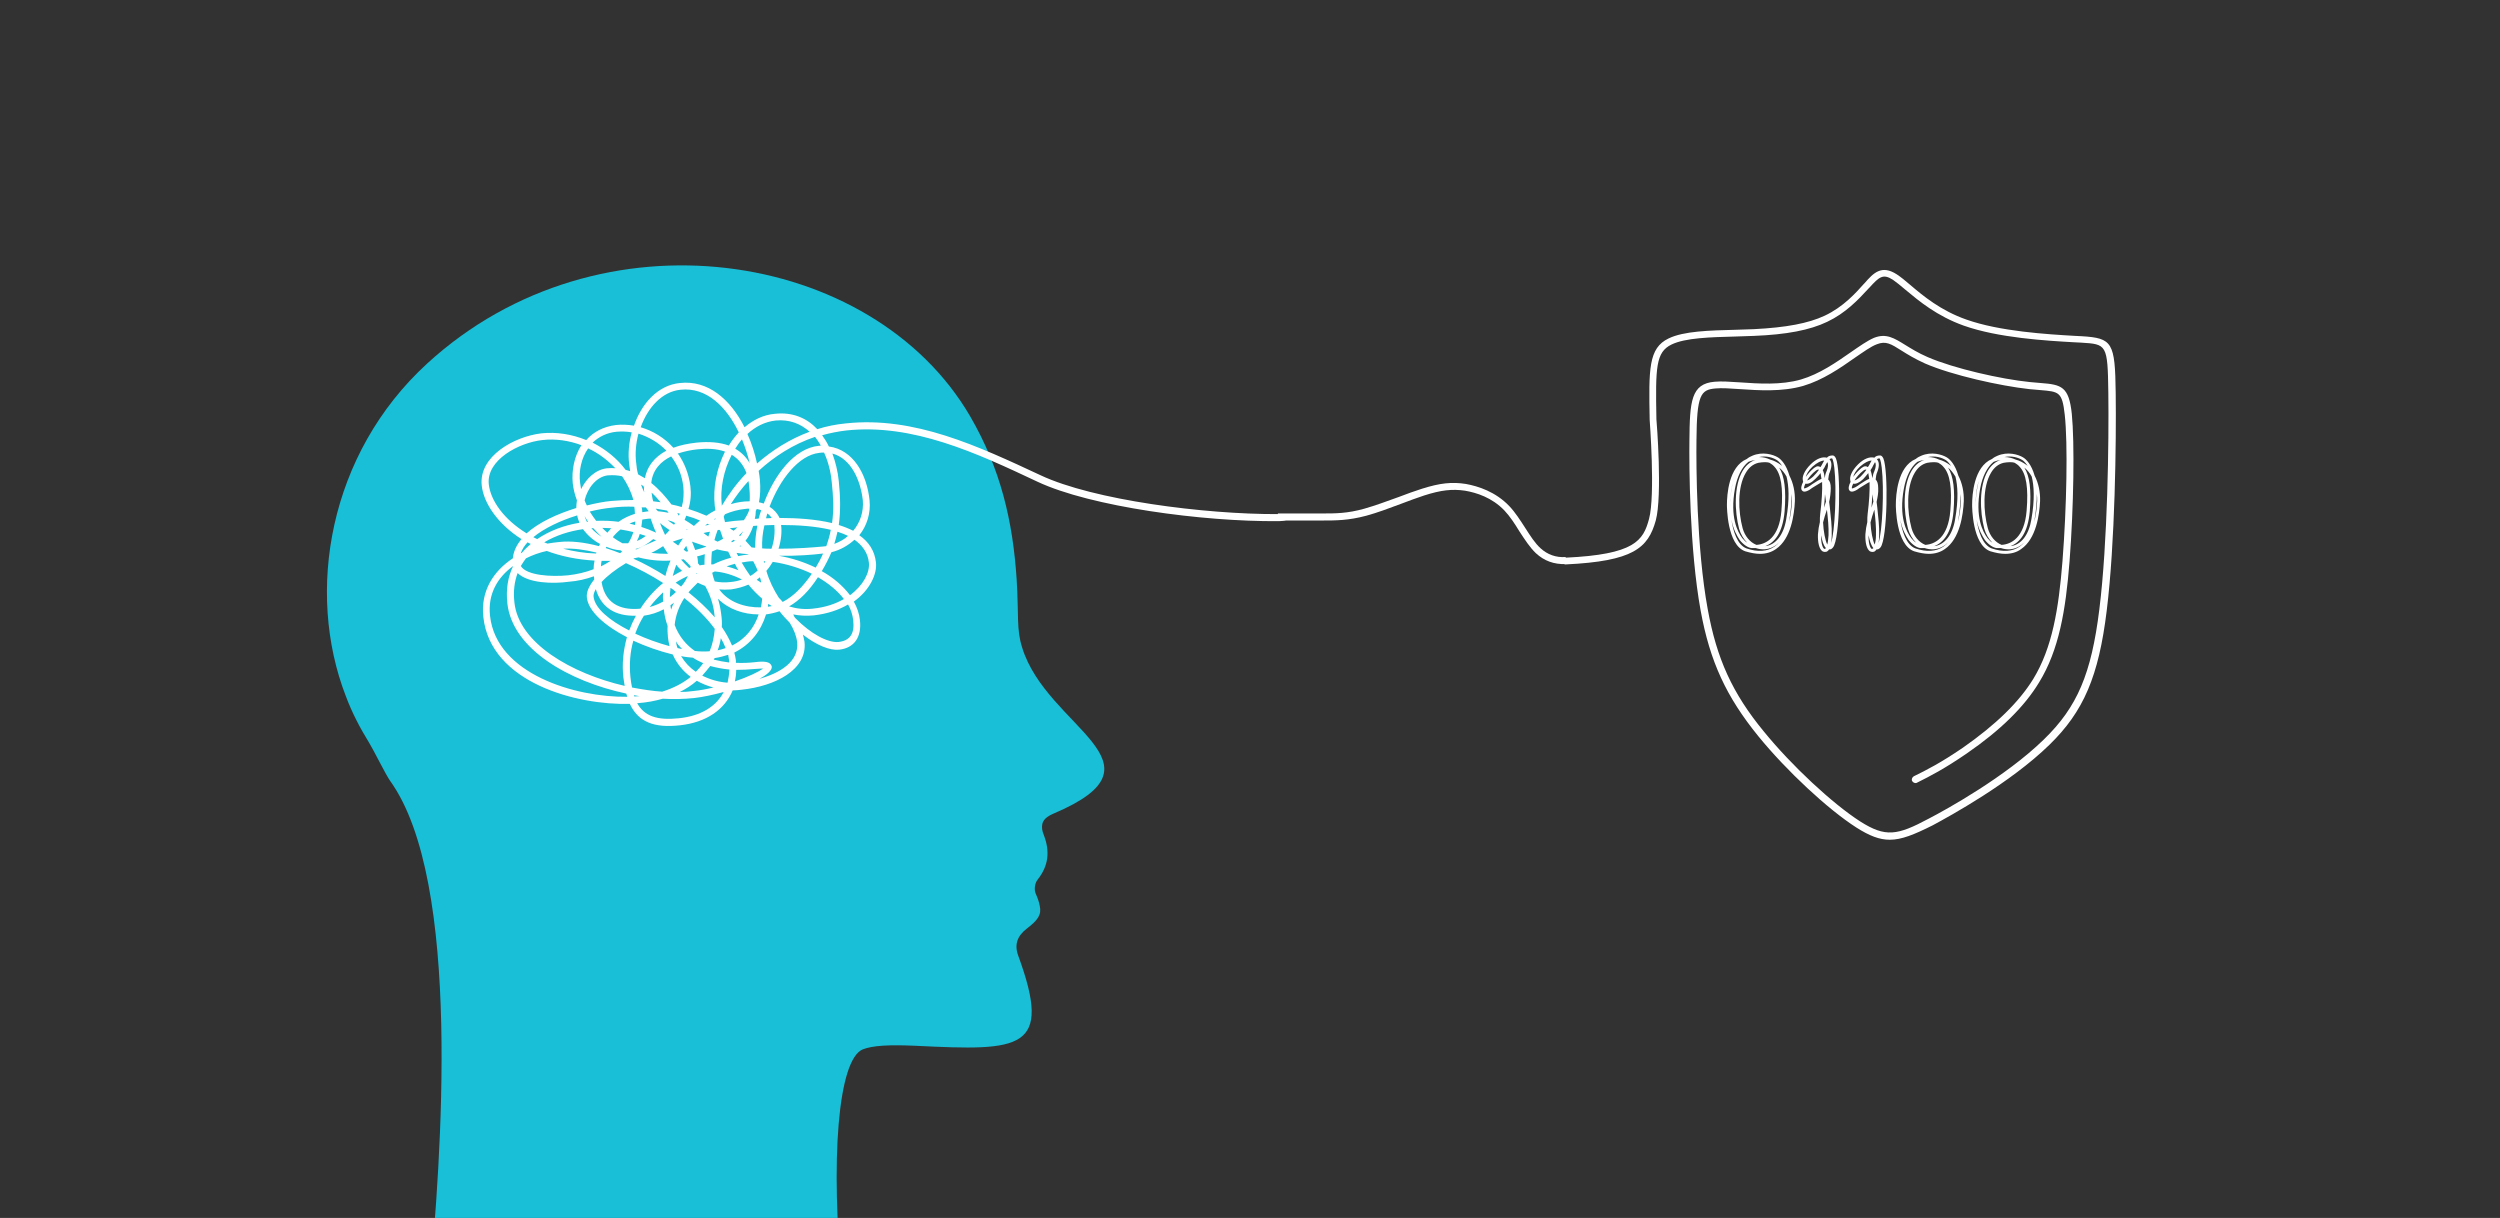
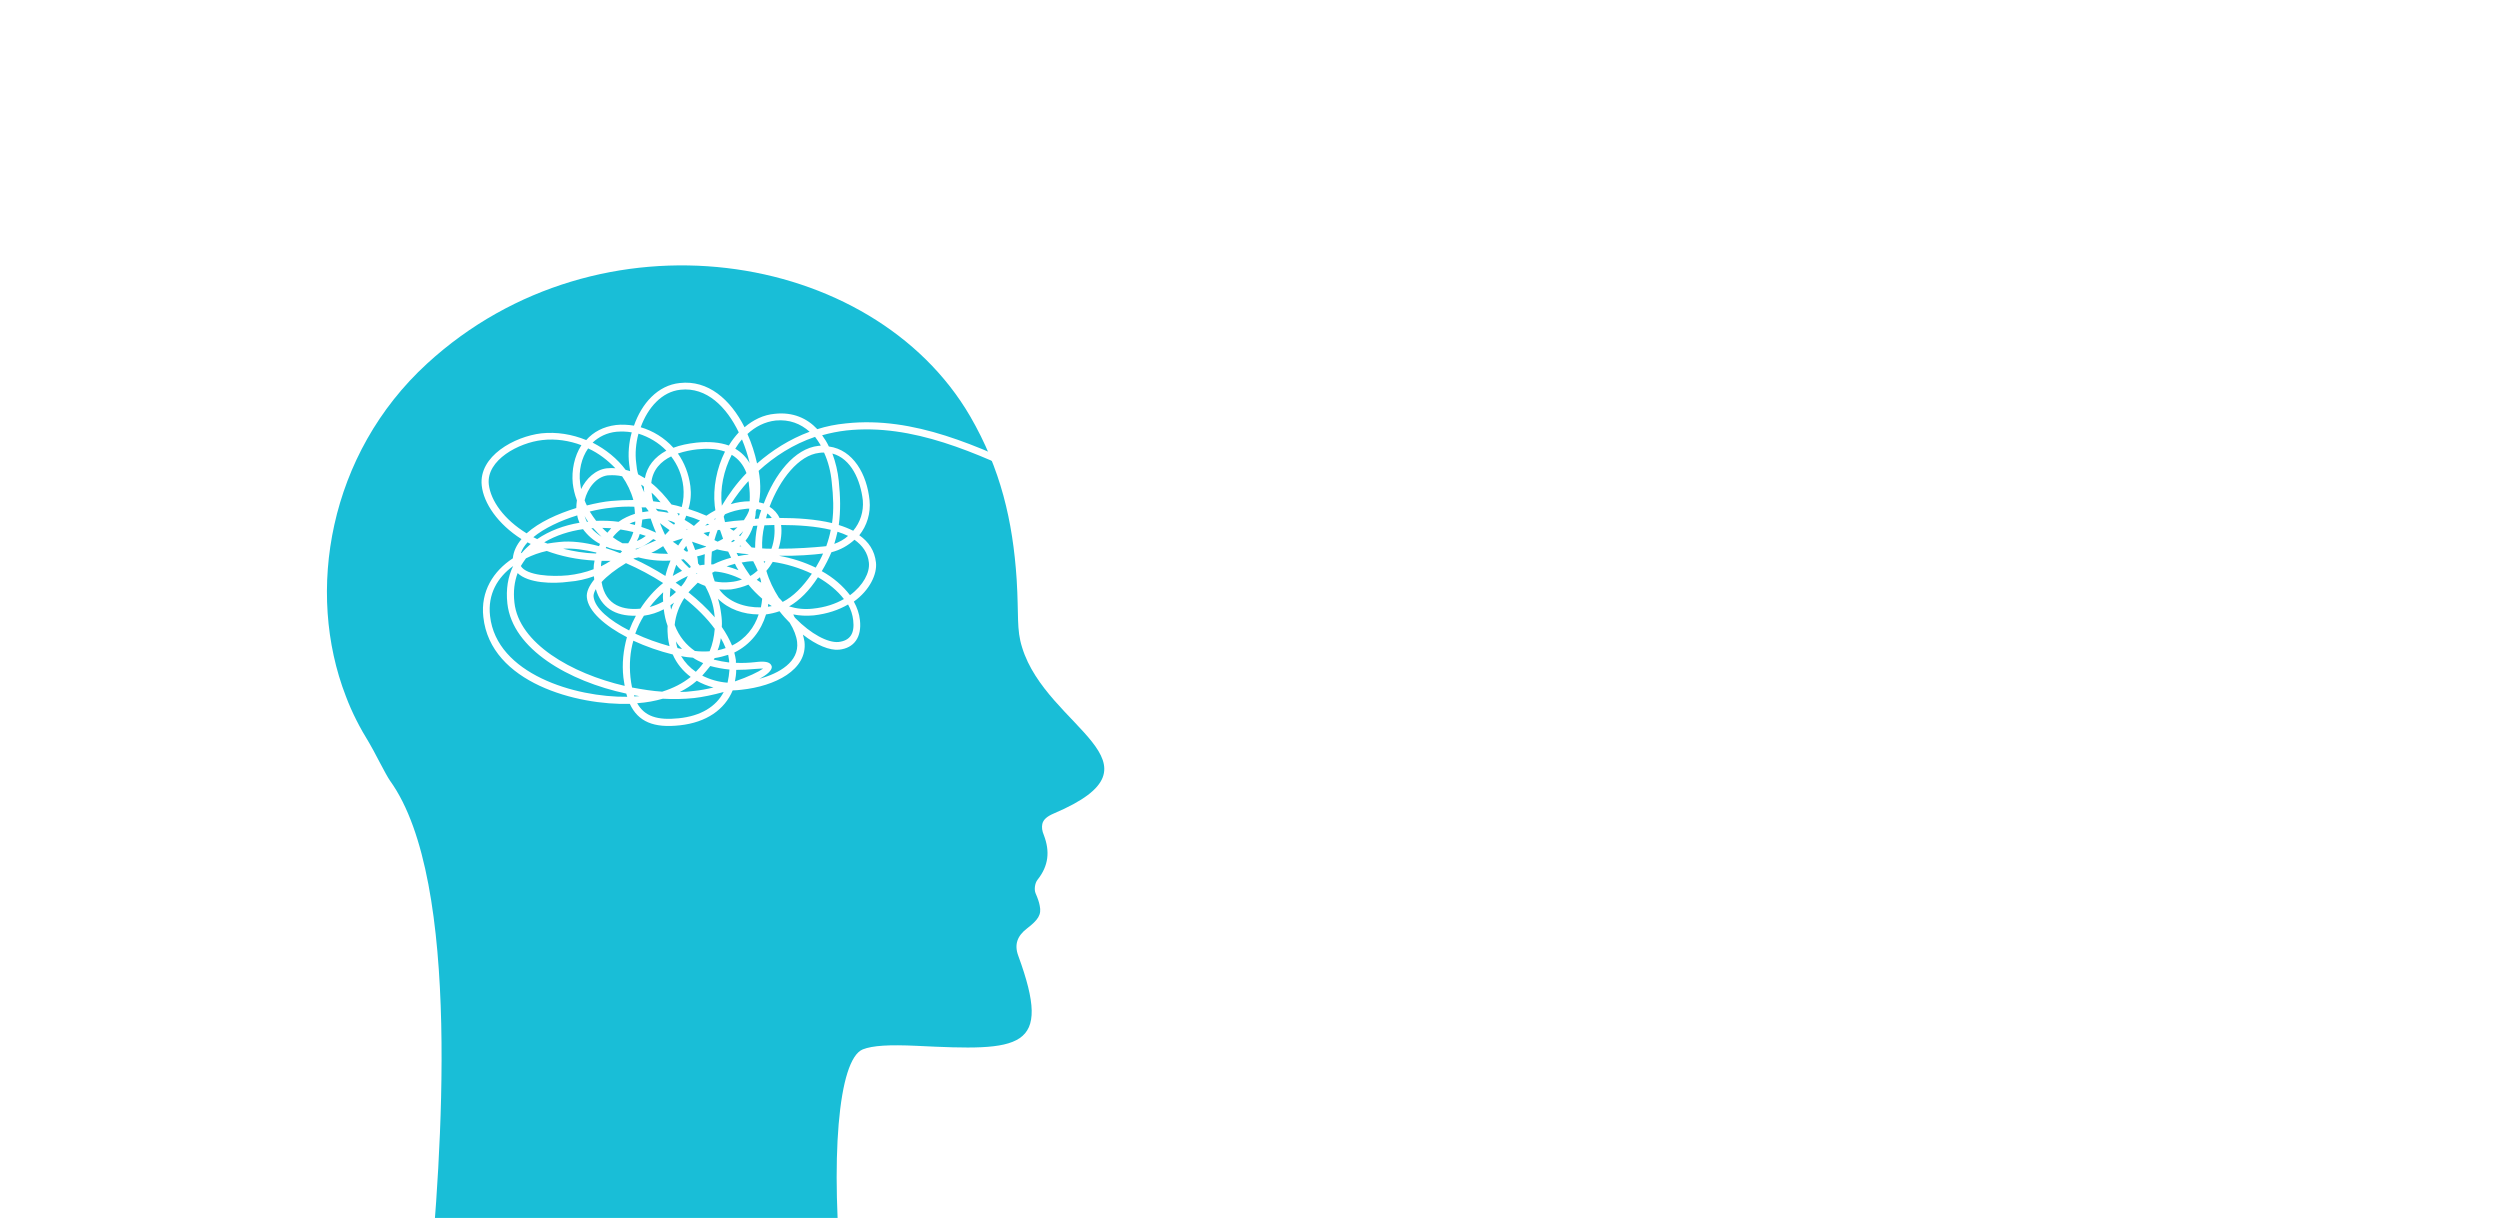
<svg xmlns="http://www.w3.org/2000/svg" xmlns:xlink="http://www.w3.org/1999/xlink" version="1.1" id="Layer_1" x="0px" y="0px" viewBox="0 0 780 380" style="enable-background:new 0 0 780 380;" xml:space="preserve">
  <style type="text/css">
	.st0{fill:#323232;}
	.st1{clip-path:url(#SVGID_00000023248734734894498890000003369779050659905727_);fill:#19BED7;}
	.st2{clip-path:url(#SVGID_00000023248734734894498890000003369779050659905727_);fill:#FFFFFF;}
</style>
-   <rect class="st0" width="780" height="380" />
  <g>
    <defs>
      <rect id="SVGID_1_" width="780" height="380" />
    </defs>
    <clipPath id="SVGID_00000128452337430124418700000000473994227662506404_">
      <use xlink:href="#SVGID_1_" style="overflow:visible;" />
    </clipPath>
    <path style="clip-path:url(#SVGID_00000128452337430124418700000000473994227662506404_);fill:#19BED7;" d="M133.3,113.4   c53.7-49.2,139-35.7,169.4,16.5c9.5,16.4,13.3,32.6,14.5,50.9c0.7,11.4-0.1,15.5,1.7,21.2c7.7,25.2,47.1,36,9.9,51.8   c-2.1,0.9-3.3,1.9-3.6,3.3c-0.2,1-0.1,2.1,0.5,3.5c1.9,5,1.5,9.5-2,13.9c-0.8,1-1.1,3-0.6,4.2c0.7,1.6,1.1,2.8,1.3,3.9   c0.6,2.8-0.5,4.4-4,7.1c-3,2.3-4,5-2.7,8.5c10.8,29.5,0.9,29.7-31.7,28.1c-8.6-0.4-13.7-0.1-16.8,1.1c-7.7,3.1-10.3,34.4-6.3,74.1   H133.9c3.7-39.8,10.4-126.5-12.2-157.9c-1.3-1.8-5.3-9.9-6.5-11.8c-2.9-4.7-5.4-9.5-7.3-14.6C95.3,184.7,102.5,141.6,133.3,113.4" />
    <path style="clip-path:url(#SVGID_00000128452337430124418700000000473994227662506404_);fill:#FFFFFF;" d="M217.3,138.1   c3.9-0.4,7.3-0.1,10.1,0.9c0.9-1.5,2-2.9,3.1-4.1c-3.8-7.9-10-14.2-18.2-13.3c-5.8,0.6-10.2,5.6-12.4,11.7   c3.8,1.1,7.4,3.3,10.2,6.4C212.2,138.9,214.6,138.4,217.3,138.1 M195.2,146.6c0.5,0.1,1,0.3,1.4,0.4c-0.1-0.7-0.2-1.4-0.3-2.2   c-0.4-3.2-0.1-6.7,0.8-9.9c-1.6-0.3-3.2-0.3-4.7-0.2c-3.1,0.3-5.6,1.6-7.5,3.4C189,140.2,192.6,143.1,195.2,146.6 M229.4,140   c1.9,1.1,3.4,2.6,4.5,4.5c-0.6-2.5-1.4-5-2.4-7.4C230.7,138,230,139,229.4,140 M233.2,135.4c1.3,2.9,2.3,6,3,9.2   c4.7-4.1,10.2-7.6,16.4-9.9c-2.8-2.5-6.3-3.9-10.6-3.5C238.6,131.6,235.7,133.1,233.2,135.4 M199.1,148c0.7,0.4,1.4,0.8,2.1,1.2   c0.7-3.7,3-6.6,6.7-8.6c-2.4-2.5-5.5-4.3-8.7-5.3c-0.8,3-1.1,6.2-0.7,9.2C198.6,145.8,198.8,147,199.1,148 M183.5,139.9   c-2.1,3-3,7-2.5,10.8c0.1,0.6,0.2,1.3,0.3,1.9c1.6-3.3,4.5-6.1,8.1-6.5l0.2,0c0.8-0.1,1.6-0.1,2.4,0   C189.6,143.6,186.8,141.4,183.5,139.9 M200,151.2c0.3,0.8,0.6,1.6,1,2.4c-0.1-0.6-0.1-1.2-0.1-1.7   C200.7,151.6,200.4,151.4,200,151.2 M182.4,156.1c0.2,0.5,0.4,1.1,0.7,1.6c2.8-0.7,5.4-1.2,7.6-1.4c2.2-0.2,4.5-0.3,6.9-0.3   c-0.7-2.6-1.9-5.1-3.5-7.4c-1.3-0.3-2.7-0.4-4.2-0.3l-0.2,0C186.1,148.7,183.3,152.3,182.4,156.1 M199.8,156.1   C199.8,156.1,199.9,156.1,199.8,156.1c0-0.1,0-0.2-0.1-0.3C199.8,155.9,199.8,156,199.8,156.1 M203.8,156.4   c0.8,0.1,1.5,0.2,2.3,0.3c-0.9-1.1-1.8-2.1-2.8-3C203.4,154.5,203.5,155.4,203.8,156.4 M209.5,157.4c1.1,0.2,2.2,0.5,3.2,0.8   c0.6-2.1,0.7-4.2,0.5-6.3c-0.4-3.7-1.8-6.9-3.8-9.5c-3.1,1.5-5.8,4.1-6.2,8.3C205.6,152.6,207.7,155,209.5,157.4 M200.2,158.3   c0,0.1,0,0.3,0.1,0.4c0,0.4,0.1,0.7,0.1,1.1c0.6-0.1,1.3-0.2,2-0.3c-0.3-0.4-0.6-0.8-0.9-1.2C201,158.3,200.6,158.3,200.2,158.3    M233.5,150.1c-2.1,2.3-3.9,4.7-5.5,7.2c1.9-0.6,4-0.9,5.9-0.9c0.1-1.8,0-3.5-0.2-4.9C233.7,151,233.6,150.5,233.5,150.1    M228.3,141.9c-2.5,4.8-3.7,10.6-3.1,15.7c0,0.1,0,0.2,0,0.2c2.1-3.5,4.6-7,7.7-10.2C231.9,144.9,230.3,143.1,228.3,141.9    M183.2,162.8c0.1,0,0.2,0,0.3,0c-0.4-0.6-0.8-1.2-1.1-1.8c0.2,0.6,0.4,1.2,0.7,1.8L183.2,162.8z M205.3,159.5   c1.2,0.1,2.3,0.3,3.3,0.5c-0.2-0.2-0.3-0.5-0.5-0.7c-1.2-0.2-2.4-0.4-3.5-0.6C204.8,159,205,159.3,205.3,159.5 M236.8,156.7   c0.5,0.1,1,0.3,1.5,0.4c3.3-8.9,9.5-17.2,17.1-18c0.2,0,0.4,0,0.7-0.1c-0.6-1-1.2-1.9-1.8-2.7c-6.8,2.3-12.7,6.1-17.6,10.6   c0.2,1,0.3,2,0.4,2.9C237.3,152.4,237.2,154.6,236.8,156.7 M186,162.5c2.4-0.1,4.8,0,7,0.3c1.5-1.1,3.3-1.9,5.1-2.5   c0-0.5-0.1-0.9-0.1-1.4c0-0.3-0.1-0.5-0.1-0.8c-2.4-0.1-4.8,0-7.1,0.3c-2.1,0.2-4.4,0.6-6.8,1.2C184.7,160.7,185.3,161.6,186,162.5    M211.3,160.1c0.2,0.3,0.3,0.5,0.5,0.8c0.1-0.2,0.2-0.4,0.3-0.6C211.8,160.2,211.6,160.1,211.3,160.1 M169.2,137.3   c-7.3,0.8-17.5,6.2-16.7,13.8c0.6,5.2,4.8,11,11.8,15.3c3.9-3.5,9.7-6.1,15.5-7.9c0-0.8,0.1-1.6,0.2-2.4c-0.7-1.8-1.1-3.6-1.3-5.3   c-0.4-4.1,0.5-8.5,2.7-11.9C177.7,137.5,173.4,136.8,169.2,137.3 M214.8,158.8c1.9,0.6,3.8,1.3,5.6,2.1c0.9-0.6,1.8-1.2,2.8-1.7   c-0.1-0.5-0.1-0.9-0.2-1.4c-0.6-5.6,0.6-11.7,3.2-16.9c-2.8-1-5.9-1-8.7-0.7c-1.8,0.2-3.9,0.6-6,1.3c2,2.8,3.4,6.3,3.9,10.2   C215.7,154.1,215.5,156.5,214.8,158.8 M196.4,163.4c0.6,0.1,1.1,0.2,1.7,0.4c0.1-0.4,0.1-0.7,0.1-1.1   C197.5,162.9,196.9,163.1,196.4,163.4 M222.8,162c0.1,0,0.2,0.1,0.3,0.1c0.1-0.1,0.1-0.3,0.2-0.4   C223.1,161.8,222.9,161.9,222.8,162 M166.4,167.6c0.4,0.2,0.8,0.4,1.2,0.6c3.8-2.6,8.4-4.3,13.2-5.1c-0.3-0.7-0.6-1.5-0.7-2.3   C174.9,162.4,169.8,164.8,166.4,167.6 M208.3,162.3c0.6,0.5,1.3,0.9,2,1.4c0.1-0.1,0.2-0.3,0.3-0.4c0-0.1-0.1-0.1-0.1-0.2   C209.8,162.7,209.1,162.5,208.3,162.3 M187.9,164.7c0.5,0.5,1,1,1.6,1.5c0.4-0.5,0.8-0.9,1.2-1.4   C189.8,164.8,188.8,164.7,187.9,164.7 M225.8,161.2c0.1,0.5,0.3,1.1,0.4,1.7c1.9-0.3,3.8-0.5,5.9-0.6c0.6-0.9,1.2-1.9,1.6-3   c0-0.2,0-0.4,0.1-0.6c-0.4,0-0.9,0-1.4,0.1c-2.1,0.2-4.2,0.8-6.1,1.6C226.1,160.5,226,160.8,225.8,161.2 M235.5,161.9   c0.4,0,0.8-0.1,1.2-0.1c0.2-0.9,0.5-1.7,0.8-2.6c-0.4-0.2-0.9-0.3-1.4-0.4c-0.1,0.2-0.2,0.5-0.3,0.7   C235.8,160.3,235.7,161.1,235.5,161.9 M213.6,162.2c1,0.6,2,1.2,2.9,1.9c0.6-0.6,1.2-1.1,1.9-1.7c-1.4-0.6-2.8-1.1-4.3-1.5   C214,161.3,213.8,161.7,213.6,162.2 M220.7,163.4c-0.2,0.2-0.5,0.4-0.7,0.6c0.4-0.1,0.9-0.2,1.3-0.3   C221.1,163.6,220.9,163.5,220.7,163.4 M239,161.7c0.6,0,1.2,0,1.8-0.1c-0.4-0.5-0.8-1-1.4-1.4C239.3,160.7,239.1,161.2,239,161.7    M184.5,164.8c0.9,1,2,1.9,3.2,2.7c-0.9-0.9-1.8-1.8-2.6-2.7C184.9,164.8,184.7,164.8,184.5,164.8 M200.1,164.4   c1.6,0.5,3.1,1.1,4.6,1.8c-0.7-1.5-1.2-3-1.7-4.4c-0.9,0-1.8,0.2-2.6,0.3C200.3,162.8,200.2,163.6,200.1,164.4 M214.1,165   c0.1,0.1,0.1,0.2,0.2,0.3c0.1,0,0.1,0,0.2-0.1C214.4,165.2,214.3,165.1,214.1,165 M205.9,163.2c0.5,1.2,1,2.5,1.6,3.7   c0.5-0.5,1-1,1.4-1.5C207.9,164.7,206.9,164,205.9,163.2 M164.6,169.2c-1,1.1-1.7,2.2-2.1,3.4c0.1,0,0.2-0.1,0.3-0.1   c0.8-1,1.8-1.9,2.8-2.8C165.3,169.6,164.9,169.4,164.6,169.2 M199.6,166.6c-0.2,0.8-0.5,1.5-0.9,2.2c1-0.4,1.9-0.9,2.8-1.6   C200.9,167,200.2,166.8,199.6,166.6 M216.8,166.9C216.8,166.9,216.8,167,216.8,166.9C216.8,167,216.8,166.9,216.8,166.9   C216.8,166.9,216.8,166.9,216.8,166.9 M227.7,164.8c0.4,0.3,0.8,0.6,1.2,0.8c0.4-0.4,0.8-0.7,1.2-1.1   C229.3,164.7,228.5,164.7,227.7,164.8 M174.5,169.1c3.6-0.4,7.9,0.1,12.4,1.3c0.1-0.2,0.2-0.5,0.3-0.7c-2.1-1.1-3.9-2.7-5.3-4.6   c-4.2,0.6-8.4,1.9-12.1,4.1c0.3,0.1,0.7,0.3,1,0.4C172.1,169.4,173.3,169.2,174.5,169.1 M194.2,169.5c0.6,0,1.2,0,1.8,0   c0.7-1.1,1.2-2.2,1.6-3.5c-1.3-0.3-2.6-0.6-4-0.8c-0.9,0.7-1.7,1.5-2.4,2.4C192.1,168.3,193.1,168.9,194.2,169.5 M219.5,166.3   c0.5,0.4,1,0.8,1.5,1.1c0.2-0.5,0.3-1,0.5-1.5C220.9,166,220.2,166.1,219.5,166.3 M243.2,161.6c5.6,0,11.4,0.4,16.4,1.6   c0.6-4.1,0.4-8.3-0.1-12.8c-0.3-3.2-1.1-6.4-2.4-9.2c-0.5,0-1,0-1.5,0.1c-6.4,0.7-12.3,8.3-15.5,16.8   C241.5,159,242.6,160.2,243.2,161.6 M230.6,167c0.1,0.1,0.2,0.2,0.3,0.3c0.4-0.5,0.7-1,1-1.6C231.5,166.2,231.1,166.6,230.6,167    M175.7,171.2c3.2,0.8,6.6,1.4,10.3,1.5c0-0.1,0-0.2,0.1-0.3C182.4,171.5,178.8,171,175.7,171.2 M198.2,171.3   c0.1,0,0.2,0.1,0.4,0.1c1.9-1,4-1.9,6.1-2.8c-0.3-0.1-0.6-0.3-0.9-0.4C202.1,169.7,200.2,170.8,198.2,171.3 M209.9,169   c0.6,0.4,1.2,0.8,1.7,1.2c0.5-0.7,0.9-1.4,1.4-2.1c0,0,0,0,0-0.1C212,168.3,210.9,168.6,209.9,169 M222.9,168.5   c0.3,0.2,0.6,0.3,1,0.5c0.6-0.3,1.2-0.6,1.7-0.9c-0.3-0.9-0.6-1.7-0.9-2.6c-0.1-0.1-0.2-0.1-0.3-0.2c-0.2,0-0.4,0.1-0.5,0.1   C223.5,166.4,223.2,167.5,222.9,168.5 M189,171c1.5,0.5,3,1,4.5,1.6c0.2-0.2,0.4-0.4,0.6-0.6c-0.2-0.1-0.4-0.2-0.5-0.3   c-1.5-0.1-3-0.5-4.4-1.1C189.1,170.8,189,170.9,189,171 M228.2,168.9c0,0.1,0.1,0.2,0.1,0.3c0.3-0.1,0.7-0.3,1-0.5   c-0.1-0.1-0.3-0.2-0.4-0.3C228.7,168.5,228.5,168.7,228.2,168.9 M261.7,163.8c1.6,0.5,3.1,1.1,4.5,1.8c2.2-2.6,3.3-6,3-9.5   c-0.7-6.2-3.6-13-9.5-14.6c1,2.7,1.7,5.6,2,8.6C262.2,154.9,262.3,159.4,261.7,163.8 M215.9,169c0.4,0.9,0.7,1.8,1,2.6   c1.1-0.3,2.3-0.6,3.4-1c0,0,0,0,0-0.1C218.8,170,217.3,169.5,215.9,169 M213.3,171.5c0.3,0.2,0.5,0.4,0.8,0.6   c0.2,0,0.4-0.1,0.6-0.1c-0.2-0.5-0.4-1.1-0.6-1.7C213.8,170.7,213.6,171.1,213.3,171.5 M203.2,172.5c1.6,0.2,3.4,0.3,5.2,0.3   c-0.5-0.8-1-1.6-1.5-2.4C205.7,171.2,204.5,171.9,203.2,172.5 M230.7,170.4c0.2,0,0.4,0.1,0.6,0.1c-0.1-0.1-0.2-0.2-0.3-0.3   C230.9,170.3,230.8,170.3,230.7,170.4 M234.5,170.8c0.4,0,0.7,0.1,1.1,0.1c0-2.1,0.2-4.5,0.7-6.9c-0.4,0-0.9,0.1-1.3,0.1   c-0.6,1.8-1.4,3.4-2.4,4.6C233.2,169.4,233.9,170.1,234.5,170.8 M187.7,175c-0.1,0.5-0.2,1.1-0.2,1.7c1-0.5,2.1-1.1,3-1.7   C189.6,175,188.6,175,187.7,175 M237.8,171.1c1,0.1,2,0.1,2.9,0.1c0.9-2.5,1.1-5.1,0.9-7.4l0,0c-1,0-2.1,0.1-3.1,0.1   C237.9,166.4,237.7,168.8,237.8,171.1 M261.3,165.9c-0.3,1.3-0.6,2.5-1,3.8c1.6-0.6,3.1-1.4,4.3-2.5   C263.6,166.7,262.5,166.3,261.3,165.9 M242.9,171.2c5.8,0,10.8-0.4,14-0.7c0.3,0,0.6-0.1,0.9-0.1c0.6-1.7,1.1-3.4,1.4-5.1   c-4.6-1.1-10.1-1.5-15.5-1.5C244,166,243.7,168.7,242.9,171.2 M229.8,172.5c0.2,0.3,0.3,0.6,0.5,1c1.1-0.2,2.1-0.4,3.2-0.5   c0,0,0,0,0-0.1C232.2,172.8,231,172.7,229.8,172.5 M162.5,176.6c1.8,3,9.6,3.4,14.7,2.9c2.7-0.3,5.4-0.9,8-1.9   c0-0.9,0.1-1.8,0.3-2.7c-5.6-0.3-10.6-1.4-14.9-3c-2.3,0.5-4.5,1.3-6.5,2.3C163.5,175,163,175.8,162.5,176.6 M217.8,175.8   c0.2,0.2,0.4,0.4,0.5,0.6c0.5-0.1,1-0.2,1.5-0.2c0-1.1,0-2.1,0.1-3.3c-0.8,0.3-1.6,0.5-2.4,0.7c0.1,0.4,0.2,0.8,0.2,1.1   C217.7,175,217.8,175.4,217.8,175.8 M221.9,176.1c0.2,0,0.4,0,0.6,0c1.8-0.9,3.7-1.6,5.6-2.1c-0.3-0.6-0.6-1.3-0.9-1.9   c-1.2-0.2-2.3-0.4-3.5-0.7c-0.5,0.2-1.1,0.5-1.6,0.7C222,173.5,221.9,174.8,221.9,176.1 M212.5,174.6c0.8,0.9,1.6,1.8,2.5,2.6   c0.1,0,0.3-0.1,0.4-0.1c0-0.1,0-0.3,0.1-0.4c-0.7-0.8-1.4-1.5-2.2-2.2C213,174.5,212.8,174.6,212.5,174.6 M238.3,175.1   c0,0.2,0.1,0.4,0.1,0.6c0.1-0.2,0.3-0.4,0.4-0.5C238.6,175.1,238.4,175.1,238.3,175.1 M197.6,174.3c3.4,1.5,6.8,3.4,10,5.4   c0.4-1.6,0.9-3.2,1.6-4.8c-3.6,0.2-7-0.2-10-1c-0.5,0.1-0.9,0.2-1.4,0.3C197.7,174.3,197.7,174.3,197.6,174.3 M211,176.2   c-0.4,1.1-0.8,2.3-1.1,3.5c1-0.6,1.9-1.1,2.9-1.6C212.1,177.5,211.5,176.9,211,176.2 M217.2,178.9c0.1,0.1,0.2,0.2,0.4,0.2   c0,0,0,0,0,0c-0.1-0.1-0.2-0.2-0.3-0.3C217.3,178.8,217.3,178.8,217.2,178.9C217.2,178.9,217.2,178.9,217.2,178.9 M226.7,176.7   c1.2,0.3,2.4,0.7,3.7,1.2c-0.4-0.6-0.8-1.3-1.1-2C228.4,176.2,227.5,176.4,226.7,176.7 M243,173.4c4,0.7,8,2,11.5,3.7   c0.9-1.5,1.7-3,2.3-4.4C253.6,173.1,248.6,173.5,243,173.4 M231.4,175.5c0.8,1.4,1.7,2.8,2.7,4.2c0.9-0.5,1.6-1.1,2.3-1.7   c-0.4-1-0.9-1.9-1.4-2.9C233.7,175.1,232.5,175.3,231.4,175.5 M210.8,181.8c0.6,0.4,1.2,0.8,1.7,1.2c0.9-1,1.6-2.1,2.1-3.3   C213.3,180.3,212,181,210.8,181.8 M223,181.4c1.5,0.3,3.1,0.4,4.8,0.2c1.4-0.1,2.6-0.4,3.7-0.8c-2.8-1.4-5.7-2.3-8.5-2.5   c-0.3,0.1-0.5,0.3-0.8,0.4C222.4,179.7,222.7,180.6,223,181.4 M236.1,180.9c0.5,0.3,0.9,0.6,1.4,0.9c-0.1-0.6-0.2-1.2-0.4-1.7   C236.7,180.4,236.4,180.7,236.1,180.9 M209.2,183.4c-0.1,0.9-0.2,1.9-0.2,2.9c0.7-0.5,1.3-1,1.9-1.6   C210.4,184.2,209.8,183.8,209.2,183.4 M206.9,184.8c-1.5,1.4-2.9,2.9-4.2,4.6c1.5-0.4,2.9-1,4.2-1.7   C206.8,186.7,206.8,185.7,206.9,184.8 M187.7,181.6c1.2,7.6,7.1,8.8,12.1,8.3c2-3.1,4.4-5.8,7.1-8c-3.7-2.4-7.7-4.5-11.6-6.2   C192,177.7,189.4,179.7,187.7,181.6 M209.2,188.8c0,0,0,0.1,0,0.1c0,0.4,0.1,0.9,0.2,1.3c0.2-0.7,0.5-1.5,0.9-2.2   C209.9,188.4,209.5,188.6,209.2,188.8 M243,186.5c0.4,0.4,0.8,0.8,1.2,1.3c3.3-1.7,6.2-4.6,9.1-8.8c-3.8-1.8-8-3.1-12.2-3.7   c-0.6,1-1.2,1.9-2,2.8C240,181.2,241.4,184,243,186.5 M256.4,178.2c3.6,2,6.6,4.6,8.8,7.5c4.2-3.1,6.2-7.1,5.9-10.1   c-0.3-3.1-2-5.4-4.5-7.2c-2,1.8-4.4,3.2-7.2,3.9C258.6,174.2,257.6,176.2,256.4,178.2 M224.4,183.9c2.9,4,8,5.7,13,5.6   c0.2-0.9,0.3-1.8,0.4-2.7c-1.5-1.3-3-2.8-4.3-4.4c-1.6,0.7-3.4,1.2-5.4,1.5C226.7,184,225.5,184,224.4,183.9 M239.7,188.4   c0,0.3-0.1,0.6-0.1,0.9c0.4-0.1,0.8-0.1,1.2-0.2C240.4,188.9,240.1,188.6,239.7,188.4 M214.8,184.8c3.1,2.5,5.9,5.1,8.2,7.8   c0-0.3-0.1-0.6-0.1-0.9c-0.3-3-1.3-6-2.9-8.9c-0.8-0.3-1.5-0.6-2.3-1C216.7,182.8,215.7,183.8,214.8,184.8 M246.2,189.2   c2.3,0.7,4.7,1,7.4,0.7c3.9-0.4,7.1-1.5,9.7-3c-2-2.6-4.8-4.9-8.1-6.8C252.5,184.3,249.5,187.3,246.2,189.2 M185.9,183.8   c-0.5,0.9-0.8,1.7-0.7,2.4c0.4,3.6,5,7.4,11.1,10.5c0.6-1.6,1.3-3.1,2.1-4.6C191.8,192.3,187.5,189.4,185.9,183.8 M198.2,197.7   c3.4,1.6,7.1,2.9,10.7,3.9c-0.2-0.9-0.4-1.8-0.5-2.7c-0.1-1.2-0.2-2.5-0.1-3.6c-0.6-1.6-1-3.4-1.2-5.2c-1.9,1-4,1.7-6.2,2   C199.9,193.7,198.9,195.7,198.2,197.7 M211.4,202.2c0.5,0.1,0.9,0.2,1.4,0.3c-0.7-0.7-1.4-1.5-1.9-2.4   C211,200.8,211.1,201.5,211.4,202.2 M225.2,195.6c1.3,1.9,2.4,3.9,3.2,5.8c4.3-2.1,7-5.7,8.3-9.7c-4.7,0-9.4-1.6-12.7-4.9   c0.5,1.6,0.8,3.1,1,4.7C225.2,192.9,225.3,194.3,225.2,195.6 M224.9,199.1c-0.2,1.3-0.5,2.6-1,3.8c0.9-0.2,1.7-0.4,2.5-0.7   C226,201.2,225.5,200.1,224.9,199.1 M216.8,203.1c1.6,0.2,3.2,0.2,4.6,0.1c0.9-2.1,1.4-4.5,1.6-7c-2.4-3.3-5.7-6.6-9.5-9.6   c-1.6,2.5-2.7,5.3-3,8.4C211.9,198.7,214.2,201.3,216.8,203.1 M248.2,192.9c4.8,4.9,10.1,7.7,13.4,7.4c3.6-0.4,5.1-2.6,4.6-6.8   c-0.2-1.7-0.7-3.3-1.6-4.9c-2.9,1.7-6.4,2.9-10.7,3.4c-2.3,0.2-4.4,0.1-6.4-0.3C247.7,192.2,247.9,192.6,248.2,192.9 M222.7,205.8   c1.6,0.4,3.2,0.7,4.8,0.9c0-0.2,0-0.3,0-0.5c-0.1-0.6-0.2-1.2-0.3-1.9c-1.3,0.4-2.7,0.8-4.1,1C222.8,205.4,222.8,205.6,222.7,205.8    M212.5,204.7c1.2,2,2.7,3.6,4.6,4.9c0.8-0.8,1.6-1.7,2.3-2.7c-1.1-0.5-2.2-1-3.2-1.7C215,205.1,213.8,205,212.5,204.7    M161.5,178.8c-1,2.7-1.4,5.7-1,9.2c1.4,12.7,17.7,22.1,34.4,26c-0.1-0.8-0.3-1.7-0.4-2.6c-0.5-4.4,0-8.6,1.1-12.6   c-6.8-3.5-12.1-8.1-12.5-12.4c-0.2-1.7,0.7-3.6,2.3-5.6c0-0.3-0.1-0.7-0.1-1c-2.5,0.9-5.1,1.5-7.8,1.7   C172.5,182.2,164.8,182,161.5,178.8 M229.7,209c0,1.3-0.2,2.5-0.4,3.6c4.1-1.4,7.4-3,8.8-4c-0.5,0-1.2,0-2.3,0.1   C233.7,208.9,231.6,209,229.7,209 M229.6,206.8c2.1,0.1,4.1,0,5.9-0.2c1.5-0.2,2.6-0.2,3.3-0.1c1.6,0.2,1.9,1.1,2,1.5   c0.1,1.1-1.4,2.5-3.9,3.8c6.2-1.7,12.5-5.3,11.8-11.5c-0.2-1.8-1-3.9-2.3-6c-1.1-1.1-2.2-2.3-3.2-3.6c-1.4,0.5-2.8,0.8-4.2,1   c-1.5,5-4.8,9.4-9.9,11.9c0.2,0.8,0.4,1.6,0.5,2.4C229.6,206.2,229.6,206.5,229.6,206.8 M219.1,210.8c2.4,1.2,5.1,2,7.9,2.2   c0.3-1.3,0.5-2.7,0.6-4.1c-2.1-0.2-4.1-0.6-6-1.1C220.8,208.8,220,209.8,219.1,210.8 M197.2,214.5c3.2,0.6,6.3,1.1,9.4,1.3   c3.5-1.1,6.4-2.6,8.9-4.6c-2.4-1.8-4.4-4.2-5.6-7c-4.1-1-8.4-2.5-12.3-4.3c-1,3.5-1.3,7.3-0.9,11.4   C196.8,212.4,197,213.5,197.2,214.5 M160.1,176.6c-4.8,3.5-8,8.7-7.2,15.6c2,18.1,26.6,25.4,42.8,25.2c-0.1-0.3-0.2-0.6-0.3-1   c-17.8-3.8-35.5-13.8-37.1-28.1C157.8,183.8,158.5,179.9,160.1,176.6 M197.9,217.3c0.5,0,1.1-0.1,1.6-0.1c-0.6-0.1-1.1-0.2-1.7-0.3   C197.8,217,197.9,217.1,197.9,217.3 M212.1,215.9c1.4,0,2.8-0.1,4.2-0.3c2.1-0.2,4.2-0.6,6.3-1.1c-1.9-0.5-3.6-1.2-5.2-2.1   C215.8,213.8,214.1,214.9,212.1,215.9 M198.8,219.4c2.3,4.1,6.3,5.4,13,4.7c6.8-0.7,11.6-3.6,14-8.2c-3.3,0.9-6.6,1.6-9.3,1.9   c-3,0.3-6.3,0.4-9.7,0.2C204.3,218.7,201.8,219.2,198.8,219.4 M212.1,226.3c-8.1,0.9-13-1.1-15.6-6.7c-16.3,0.5-43.5-6.5-45.7-27.1   c-0.9-8,3.1-14.3,9.2-18.3c0.2-2.2,1.2-4.2,2.7-6c-7.4-4.7-11.8-11.2-12.4-16.7c-1-9.2,10.2-15.3,18.6-16.3c4.8-0.5,9.6,0.3,14,2.1   c2.2-2.5,5.3-4.2,9.3-4.7c1.8-0.2,3.7-0.1,5.6,0.2c2.4-6.9,7.4-12.6,14.3-13.3c8.8-1,15.8,5.1,20.2,13.8c2.7-2.3,5.9-3.9,9.5-4.2   c5.6-0.6,10,1.4,13.2,4.8c2.8-0.9,5.8-1.5,8.9-1.8c21.3-2.3,41.3,7.1,60.8,16.2c16.4,7.7,51.1,12.2,74.1,12.1c4.2,0,4.3,2.2,0,2.2   c-23.5,0.2-58.5-4.5-75.1-12.3c-19.1-9-38.9-18.2-59.6-16c-2.6,0.3-5.1,0.8-7.6,1.5c0.8,1.1,1.5,2.2,2.1,3.5   c7.6,1,11.9,8.7,12.7,16.8c0.4,4-0.8,7.9-3.2,10.9c2.9,2,4.8,4.8,5.2,8.5c0.4,3.6-1.9,8.6-6.9,12.2c1,1.8,1.7,3.8,1.9,5.8   c0.6,5.3-1.8,8.7-6.5,9.2c-2.9,0.3-7.1-1.4-11.3-4.7c0.2,0.8,0.4,1.5,0.5,2.2c1,8.8-9.2,13.9-19.7,15c-0.9,0.1-1.8,0.2-2.7,0.2   C226.1,221.4,220.4,225.4,212.1,226.3" />
    <path style="clip-path:url(#SVGID_00000128452337430124418700000000473994227662506404_);fill:#FFFFFF;" d="M589.6,262   c-3.2,0-6.3-1.2-10.4-3.8c-8.9-5.7-21.8-17.7-30.6-28.5c-10-12.3-15.1-23.3-18-39.2c-3.5-19.2-3.6-45.5-3.5-53   c0.1-12.3,0.5-17.8,7.9-18.4c2.1-0.2,4.8,0,7.9,0.2c5.7,0.4,12.8,0.9,19-0.9c5.8-1.7,11.1-5.4,15.4-8.4c2.9-2,5.3-3.7,7.4-4.6   c3.8-1.5,6.3,0.1,9.7,2.2c1.8,1.1,4,2.5,7,3.8c8.3,3.6,23,6.9,31.9,7.8c1.2,0.1,2.4,0.2,3.4,0.3c6.5,0.5,8.8,1.1,9.7,9.6   c0.9,9,0.6,29.2-0.7,46c-1.2,15.4-3.3,27.7-9.5,37.8c-4.6,7.6-12,14.9-22.6,22.2c-7,4.8-11.3,7-15.5,9.1c-0.5,0.3-1.2,0-1.5-0.5   c-0.3-0.5,0-1.2,0.5-1.5c4.1-2,8.4-4.2,15.3-8.9c10.3-7.2,17.5-14.2,22-21.5c5.9-9.7,7.9-21.7,9.1-36.8c1.3-16.6,1.7-36.7,0.7-45.6   c-0.8-7.2-1.8-7.2-7.7-7.7c-1-0.1-2.2-0.2-3.4-0.3c-9-1-24-4.3-32.5-8c-3.1-1.4-5.4-2.8-7.3-4c-3.3-2.1-4.9-3.1-7.7-2   c-1.9,0.7-4.2,2.4-7,4.3c-4.4,3.1-9.9,6.9-16,8.7c-6.6,1.9-13.9,1.4-19.8,1c-3-0.2-5.6-0.4-7.6-0.2c-4.6,0.4-5.8,2-5.9,16.2   c-0.1,7.5,0,33.6,3.5,52.6c2.8,15.5,7.7,26.3,17.5,38.2c8.7,10.7,21.4,22.5,30.1,28.1c7.9,5,11.5,4.4,21.4-0.9   c5.4-2.8,23.9-13,35.9-24.7c10.4-10.1,14.8-20.4,17.3-40.6c2.6-20.9,3-52.3,2.8-67.6c-0.2-15.1-0.5-15.1-8.5-15.6l-2-0.1   c-9-0.5-23.9-1.4-34.6-5.2c-8.4-3-14-7.7-18.2-11.2c-1.5-1.3-2.9-2.4-3.9-3.1c-3.1-2-4.3-0.9-7.3,2.4L583,90   c-3.3,3.6-7.2,7.7-12.9,10.4c-5.4,2.6-12.7,4-22.9,4.4c-1.9,0.1-3.9,0.1-5.9,0.2c-7.6,0.2-15.5,0.4-19.8,2.5   c-4.9,2.4-5,7.1-4.7,23.3c0.1,0.9,1.9,23.8-0.2,31.6c-2.4,8.6-7,12.7-28.1,13.7c-0.6,0-1.1-0.4-1.1-1c0-0.6,0.4-1.1,1-1.1   c21.6-1,24.3-5.3,26.1-12.1c2-7.4,0.2-30.7,0.2-30.9c-0.3-15.8-0.4-22.4,5.9-25.4c4.7-2.3,12.8-2.5,20.7-2.7c2-0.1,4-0.1,5.9-0.2   c10-0.5,17-1.8,22.1-4.2c5.8-2.7,9.8-7.2,12.2-9.9l0.2-0.2c2.8-3.2,5.3-5.9,10.1-2.8c1.2,0.8,2.6,1.9,4.2,3.3   c4,3.4,9.5,8,17.5,10.8c10.4,3.7,25.2,4.6,34,5.1l2,0.1c9.6,0.6,10.4,1.9,10.6,17.7c0.2,15.3-0.2,46.9-2.8,67.9   c-2.5,20.5-7.2,31.5-17.9,41.9c-12.2,11.9-31,22.2-36.4,25.1C597.2,260.4,593.3,262,589.6,262" />
    <path style="clip-path:url(#SVGID_00000128452337430124418700000000473994227662506404_);fill:#FFFFFF;" d="M480.7,171.1   c-1.8-1.6-3.3-4-4.9-6.5c-1.5-2.3-3-4.7-4.9-6.7c-4.3-4.5-9.7-6.2-13.5-6.9c-4.4-0.7-8.1-0.3-13.8,1.5c-2.2,0.7-4.7,1.6-7.3,2.6   c-3.6,1.3-7.4,2.7-10.6,3.6c-5.3,1.5-9,1.5-13.2,1.5h-13.8v2.2h13.8c4.2,0,8.2,0,13.8-1.5c3.3-0.9,7.1-2.3,10.8-3.7   c2.6-1,5.1-1.9,7.2-2.6c5.3-1.7,8.8-2.1,12.8-1.5c3.5,0.6,8.4,2.1,12.3,6.2c1.7,1.8,3.2,4.1,4.6,6.4c1.7,2.6,3.3,5.1,5.2,6.9   c2.6,2.4,5.6,3.5,9.3,3.4v-2.2C485.4,174,482.8,173,480.7,171.1" />
    <path style="clip-path:url(#SVGID_00000128452337430124418700000000473994227662506404_);fill:#FFFFFF;" d="M569.1,143.7   c-0.9,0-2.1,0.6-3.6,1.9c-1.3,1.2-1.9,2.4-2.1,3.2c0.7-1,1.6-2,2.6-2.8c0.9-0.7,1.5-0.6,1.9-0.3c0,0,0,0,0.1,0   c0.3-0.4,0.5-0.8,0.7-1.2c0.2-0.3,0.3-0.6,0.5-0.9C569.2,143.7,569.1,143.7,569.1,143.7 M569.3,149.2   C569.3,149.2,569.4,149.2,569.3,149.2c0.1-0.8,0.3-1.6,0.6-2.2c0.5-1.2,0.6-2.3,0.2-2.8c-0.1,0.2-0.3,0.5-0.5,0.9   c-0.2,0.5-0.5,1-0.9,1.6C569,147.2,569.2,148.1,569.3,149.2 M567.3,146.5c-0.2,0-0.4,0.1-0.7,0.3c-1.2,0.9-2.2,2.1-2.8,3.1   c0.4-0.1,1-0.4,1.9-1.2c0.7-0.7,1.3-1.4,1.8-2.1c0,0,0,0,0,0C567.4,146.5,567.4,146.5,567.3,146.5 M563.3,150.9   c-0.4,0.8-0.5,1.3-0.4,1.5c0,0,0.3,0,1.1-0.4c0.5-0.3,1-0.6,1.5-1c1.1-0.7,2-1.3,2.8-1.6c-0.1-0.7-0.2-1.3-0.3-1.8   c-0.4,0.6-1,1.2-1.6,1.8C565.2,150.6,564.2,151.1,563.3,150.9 M569.4,154.2c-0.1,1.4-0.2,2.9-0.3,4.2c0.2-0.6,0.4-1.3,0.6-1.9   C569.6,155.7,569.5,154.9,569.4,154.2 M570.7,156.6c0.1,0.5,0.1,1.1,0.2,1.6c0.3,3,0.7,6.1,0.6,8.9c0,0.9-0.1,1.7-0.2,2.3   c1.2-3.5,1.8-16.8,1-23.5c-0.3-2.6-0.7-2.9-0.7-2.9c-0.3,0-0.6,0.1-0.8,0.3c0.5,0.5,1,1.7,0.1,4c-0.3,0.6-0.4,1.4-0.5,2.3   c0.5,0.5,0.8,1.3,0.8,2.7C571.2,153.7,571,155.2,570.7,156.6 M568.8,163c0.1,2.7,0.7,5.7,1.3,6.9c0.2-0.6,0.3-1.6,0.4-2.9   c0.1-2.5-0.2-5.3-0.5-8c0,0.1-0.1,0.2-0.1,0.3C569.5,160.5,569.1,161.7,568.8,163 M568.2,167c-0.1,2.5,0.5,3.9,0.9,4.2   c0.1,0.1,0.2,0.1,0.3,0c0.1,0,0.2-0.1,0.3-0.2C568.9,170.2,568.5,168.7,568.2,167 M569.3,172.2c-0.2,0-0.5-0.1-0.7-0.2   c-1-0.7-1.5-2.7-1.4-5.3c0.1-1.4,0.3-2.6,0.6-3.8c0-1,0-1.9,0.1-2.5c0.5-4,0.7-7.5,0.6-10c-0.7,0.3-1.5,0.9-2.4,1.4   c-0.5,0.3-1,0.6-1.5,1c-1.5,0.9-2.1,0.6-2.4,0.2c-0.4-0.5-0.2-1.6,0.4-2.7c-0.1-0.1-0.1-0.2-0.1-0.4c-0.3-1.1,0.4-3,2.4-5   c1.8-1.8,3.7-2.5,5.1-2.1c0.4-0.5,1-0.7,1.8-0.7c0.4,0,0.7,0.3,1,0.9c1.6,3.7,1.3,25.2-0.9,27.8c-0.4,0.5-0.8,0.7-1.2,0.6   c-0.2,0.3-0.4,0.5-0.7,0.7C569.6,172.2,569.4,172.2,569.3,172.2" />
    <path style="clip-path:url(#SVGID_00000128452337430124418700000000473994227662506404_);fill:#FFFFFF;" d="M583.9,143.7   c-0.9,0-2.1,0.6-3.6,1.9c-1.3,1.2-1.9,2.4-2.1,3.2c0.7-1,1.6-2,2.6-2.8c0.9-0.7,1.5-0.6,1.9-0.3c0,0,0,0,0.1,0   c0.3-0.4,0.5-0.8,0.7-1.2c0.2-0.3,0.3-0.6,0.5-0.9C584,143.7,583.9,143.7,583.9,143.7 M584.2,149.2   C584.2,149.2,584.2,149.2,584.2,149.2c0.1-0.8,0.3-1.6,0.6-2.2c0.5-1.2,0.6-2.3,0.2-2.8c-0.1,0.2-0.3,0.5-0.5,0.9   c-0.2,0.5-0.5,1-0.9,1.6C583.8,147.2,584,148.1,584.2,149.2 M582.1,146.5c-0.2,0-0.4,0.1-0.7,0.3c-1.2,0.9-2.2,2.1-2.8,3.1   c0.4-0.1,1-0.4,1.9-1.2c0.7-0.7,1.3-1.4,1.8-2.1c0,0,0,0,0,0C582.2,146.5,582.2,146.5,582.1,146.5 M578.2,150.9   c-0.4,0.8-0.5,1.3-0.4,1.5c0,0,0.3,0,1.1-0.4c0.5-0.3,1-0.6,1.5-1c1.1-0.7,2-1.3,2.8-1.6c-0.1-0.7-0.2-1.3-0.3-1.8   c-0.4,0.6-1,1.2-1.6,1.9C580.1,150.6,579,151.1,578.2,150.9 M584.2,154.2c-0.1,1.4-0.2,2.9-0.3,4.2c0.2-0.6,0.4-1.3,0.6-1.9   C584.4,155.7,584.3,154.9,584.2,154.2 M585.5,156.6c0.1,0.5,0.1,1.1,0.2,1.6c0.3,3,0.7,6.1,0.6,8.9c0,0.9-0.1,1.7-0.2,2.3   c1.2-3.5,1.8-16.8,1-23.5c-0.3-2.6-0.7-2.9-0.7-2.9c-0.3,0-0.6,0.1-0.8,0.3c0.5,0.5,1,1.7,0.1,4c-0.3,0.6-0.4,1.4-0.5,2.3   c0.5,0.5,0.8,1.3,0.8,2.7C586.1,153.7,585.8,155.2,585.5,156.6 M583.6,163c0.1,2.7,0.7,5.7,1.3,6.9c0.2-0.6,0.4-1.6,0.4-2.9   c0.1-2.5-0.2-5.3-0.5-8c0,0.1-0.1,0.2-0.1,0.3C584.3,160.5,583.9,161.7,583.6,163 M583,167c-0.1,2.5,0.5,3.9,0.9,4.2   c0.1,0.1,0.2,0.1,0.3,0c0.1,0,0.2-0.1,0.3-0.2C583.8,170.2,583.3,168.7,583,167 M584.1,172.2c-0.2,0-0.5-0.1-0.7-0.2   c-1-0.7-1.5-2.7-1.4-5.3c0.1-1.4,0.3-2.6,0.6-3.8c0-1,0-1.9,0.1-2.5c0.5-4,0.7-7.5,0.6-10c-0.7,0.3-1.5,0.9-2.4,1.4   c-0.5,0.3-1,0.6-1.5,1c-1.5,0.9-2.1,0.6-2.4,0.2c-0.4-0.5-0.2-1.6,0.4-2.7c-0.1-0.1-0.1-0.2-0.1-0.4c-0.3-1.1,0.4-3,2.4-5   c1.8-1.8,3.7-2.5,5.1-2.1c0.4-0.5,1-0.7,1.8-0.7c0.4,0,0.7,0.3,1,0.9c1.6,3.7,1.3,25.2-0.9,27.8c-0.4,0.5-0.9,0.7-1.2,0.6   c-0.2,0.3-0.4,0.5-0.7,0.7C584.5,172.2,584.3,172.2,584.1,172.2" />
    <path style="clip-path:url(#SVGID_00000128452337430124418700000000473994227662506404_);fill:#FFFFFF;" d="M552.3,143.4   c1.2,0.3,2.3,0.9,3.4,1.7c0.1,0.1,0.2,0.2,0.3,0.2c-0.7-1-1.3-1.6-1.7-1.8c-1.1-0.7-3.2-1.4-5.5-0.9   C550.1,142.6,551.3,142.9,552.3,143.4 M539.8,157.5c0,0,0,0.3,0,0.7c0-1.7,0.1-3.7,0.5-6c0.2-1.1,0.4-2.1,0.7-3   C540,152.4,539.8,155.9,539.8,157.5 M559,154.1c0,2.2-0.2,4.9-0.7,8c-0.1,0.6-0.2,1.3-0.4,1.8c0.8-2.7,1.1-5.5,1.2-7.6   C559.1,155.6,559.1,154.9,559,154.1 M545.5,144.1c-2,1.6-3.5,4.5-4.2,8.4c-1.6,8.8,0.8,13.4,2.3,15.4c0.5,0.6,1,1.1,1.5,1.4   c-1.1-1.1-2-2.6-2.5-4.3c-1.4-5.4-1.7-13.3,1.1-18.1c1-1.7,2.4-2.9,4-3.4C547,143.6,546.2,143.8,545.5,144.1 M550.5,144.2   c-0.6,0-1.3,0.1-1.9,0.2c-1.6,0.4-2.9,1.4-3.9,3.1c-2.7,4.5-2.4,12.1-1,17.3c0.7,2.5,2.3,4.4,4.3,5.2c3-0.2,7.1-2.2,7.8-10.6   c0.6-7.2-0.1-11.6-2.2-13.8c-0.4-0.5-1-0.9-1.5-1.2C551.5,144.2,551,144.2,550.5,144.2 M555.1,145.9c1.7,2.7,2.2,7,1.7,13.6   c-0.6,6.9-3.2,9.8-6,10.9c3.2-0.4,5.7-3.5,6.5-8.4c1.1-6.3,0.8-10.5,0.1-13.3C556.8,147.6,556,146.6,555.1,145.9L555.1,145.9z    M540.2,162.1c0.5,3.5,1.8,7.9,4.7,9c3.5,1.2,6.5,1,8.8-0.6c0.7-0.5,1.2-1,1.7-1.6c-1.3,1.5-3.1,2.4-5,2.5c-0.9,0-1.7-0.1-2.6-0.4   c-0.4,0-0.9,0-1.3,0c-1.1-0.1-2.5-1-3.7-2.5C542,167.3,540.8,165.3,540.2,162.1 M549.1,172.8c-1.4,0-2.9-0.3-4.6-0.8   c-5.7-2-5.7-14-5.7-14.5c0-3,0.5-11.9,6.2-14.3c0.6-0.5,1.2-0.8,1.7-1c3.2-1.4,6.5-0.4,8,0.5c1,0.6,2.6,2.2,3.6,5.7   c1.2,2.3,1.8,5.1,1.7,8c-0.2,4.2-1.2,11.7-5.9,14.9C552.7,172.3,551,172.8,549.1,172.8" />
    <path style="clip-path:url(#SVGID_00000128452337430124418700000000473994227662506404_);fill:#FFFFFF;" d="M605,143.4   c1.2,0.3,2.3,0.9,3.4,1.7c0.1,0.1,0.2,0.2,0.3,0.2c-0.7-1-1.3-1.6-1.7-1.8c-1.1-0.7-3.2-1.4-5.5-0.9   C602.8,142.6,604,142.9,605,143.4 M592.5,157.5c0,0,0,0.3,0,0.7c0-1.7,0.1-3.7,0.5-6c0.2-1.1,0.4-2.1,0.7-3   C592.7,152.4,592.5,155.9,592.5,157.5 M611.7,154.1c0,2.2-0.2,4.9-0.7,8c-0.1,0.6-0.2,1.3-0.4,1.8c0.8-2.7,1.1-5.5,1.2-7.6   C611.8,155.6,611.8,154.9,611.7,154.1 M598.2,144.1c-2,1.6-3.5,4.5-4.2,8.4c-1.6,8.8,0.8,13.4,2.3,15.4c0.5,0.6,1,1.1,1.5,1.4   c-1.1-1.1-2-2.6-2.5-4.3c-1.4-5.4-1.7-13.3,1.1-18.1c1-1.7,2.4-2.9,4-3.4C599.7,143.6,598.9,143.8,598.2,144.1 M603.2,144.2   c-0.6,0-1.3,0.1-1.9,0.2c-1.6,0.4-2.9,1.4-3.9,3.1c-2.7,4.5-2.4,12.1-1,17.3c0.7,2.5,2.3,4.4,4.3,5.2c3-0.2,7.1-2.2,7.8-10.6   c0.6-7.2-0.1-11.6-2.2-13.8c-0.4-0.5-1-0.9-1.5-1.2C604.2,144.2,603.7,144.2,603.2,144.2 M607.8,145.9c1.7,2.7,2.2,7,1.7,13.6   c-0.6,6.9-3.2,9.8-6,10.9c3.2-0.4,5.7-3.5,6.5-8.4c1.1-6.3,0.8-10.5,0.1-13.3C609.4,147.6,608.7,146.6,607.8,145.9   C607.8,145.9,607.8,145.9,607.8,145.9 M592.9,162.1c0.5,3.5,1.8,7.9,4.7,9c3.5,1.2,6.5,1,8.8-0.6c0.7-0.5,1.2-1,1.7-1.6   c-1.3,1.5-3.1,2.4-5,2.5c-0.9,0-1.7-0.1-2.6-0.4c-0.4,0-0.9,0-1.3,0c-1.1-0.1-2.5-1-3.7-2.5C594.7,167.3,593.5,165.3,592.9,162.1    M601.8,172.8c-1.4,0-2.9-0.3-4.6-0.8c-5.7-2-5.7-14-5.7-14.5c0-3,0.5-11.9,6.2-14.3c0.6-0.5,1.2-0.8,1.7-1c3.2-1.4,6.5-0.4,8,0.5   c1,0.6,2.6,2.2,3.6,5.7c1.2,2.3,1.8,5.1,1.7,8c-0.2,4.2-1.2,11.7-5.9,14.9C605.4,172.3,603.7,172.8,601.8,172.8" />
-     <path style="clip-path:url(#SVGID_00000128452337430124418700000000473994227662506404_);fill:#FFFFFF;" d="M628.9,143.4   c1.2,0.3,2.3,0.9,3.4,1.7c0.1,0.1,0.2,0.2,0.3,0.2c-0.7-1-1.3-1.6-1.7-1.8c-1.1-0.7-3.3-1.4-5.5-0.9   C626.6,142.6,627.8,142.9,628.9,143.4 M616.4,157.5c0,0,0,0.3,0,0.7c0-1.7,0.1-3.7,0.5-5.9c0.2-1.1,0.4-2.1,0.7-2.9   C616.5,152.4,616.4,155.9,616.4,157.5 M635.5,154.1c0,2.2-0.2,4.9-0.7,8c-0.1,0.6-0.2,1.3-0.4,1.8c0.8-2.7,1.1-5.5,1.2-7.6   C635.6,155.6,635.6,154.9,635.5,154.1 M622,144.1c-2,1.6-3.5,4.5-4.2,8.4c-1.6,8.8,0.8,13.4,2.3,15.4c0.5,0.6,1,1.1,1.5,1.4   c-1.1-1.1-2-2.6-2.5-4.3c-1.4-5.4-1.7-13.3,1.1-18.1c1-1.7,2.4-2.9,4-3.4C623.5,143.6,622.7,143.8,622,144.1 M627,144.2   c-0.6,0-1.3,0.1-1.9,0.2c-1.6,0.4-2.9,1.4-3.9,3.1c-2.7,4.5-2.4,12.1-1,17.3c0.7,2.5,2.3,4.4,4.3,5.2c3-0.2,7.1-2.2,7.8-10.6   c0.6-7.2-0.1-11.6-2.2-13.8c-0.4-0.5-1-0.9-1.5-1.2C628,144.2,627.5,144.2,627,144.2 M631.6,145.9c1.7,2.7,2.2,7,1.7,13.6   c-0.6,6.9-3.2,9.8-6,10.9c3.3-0.4,5.7-3.5,6.5-8.4c1.1-6.3,0.8-10.5,0.1-13.3C633.3,147.6,632.5,146.6,631.6,145.9   C631.6,145.9,631.6,145.9,631.6,145.9 M616.7,162.1c0.5,3.5,1.8,7.9,4.7,9c3.5,1.2,6.5,1,8.8-0.6c0.7-0.5,1.2-1,1.7-1.6   c-1.3,1.5-3.1,2.4-5,2.5c-0.9,0-1.7-0.1-2.6-0.4c-0.4,0-0.9,0-1.3,0c-1.1-0.1-2.5-1-3.7-2.5C618.5,167.3,617.3,165.3,616.7,162.1    M625.6,172.8c-1.4,0-2.9-0.3-4.6-0.8c-5.7-2-5.7-14-5.7-14.5c0-3,0.5-11.9,6.2-14.3c0.6-0.5,1.2-0.8,1.7-1c3.2-1.4,6.5-0.4,8,0.5   c1,0.6,2.6,2.2,3.6,5.7c1.2,2.3,1.8,5.1,1.7,8c-0.2,4.2-1.2,11.7-5.9,14.9C629.3,172.3,627.6,172.8,625.6,172.8" />
+     <path style="clip-path:url(#SVGID_00000128452337430124418700000000473994227662506404_);fill:#FFFFFF;" d="M628.9,143.4   c1.2,0.3,2.3,0.9,3.4,1.7c0.1,0.1,0.2,0.2,0.3,0.2c-0.7-1-1.3-1.6-1.7-1.8c-1.1-0.7-3.3-1.4-5.5-0.9   C626.6,142.6,627.8,142.9,628.9,143.4 M616.4,157.5c0,0,0,0.3,0,0.7c0-1.7,0.1-3.7,0.5-5.9c0.2-1.1,0.4-2.1,0.7-2.9   C616.5,152.4,616.4,155.9,616.4,157.5 M635.5,154.1c0,2.2-0.2,4.9-0.7,8c-0.1,0.6-0.2,1.3-0.4,1.8c0.8-2.7,1.1-5.5,1.2-7.6   C635.6,155.6,635.6,154.9,635.5,154.1 M622,144.1c-2,1.6-3.5,4.5-4.2,8.4c-1.6,8.8,0.8,13.4,2.3,15.4c0.5,0.6,1,1.1,1.5,1.4   c-1.1-1.1-2-2.6-2.5-4.3c-1.4-5.4-1.7-13.3,1.1-18.1c1-1.7,2.4-2.9,4-3.4C623.5,143.6,622.7,143.8,622,144.1 M627,144.2   c-0.6,0-1.3,0.1-1.9,0.2c-1.6,0.4-2.9,1.4-3.9,3.1c-2.7,4.5-2.4,12.1-1,17.3c0.7,2.5,2.3,4.4,4.3,5.2c3-0.2,7.1-2.2,7.8-10.6   c0.6-7.2-0.1-11.6-2.2-13.8c-0.4-0.5-1-0.9-1.5-1.2C628,144.2,627.5,144.2,627,144.2 M631.6,145.9c1.7,2.7,2.2,7,1.7,13.6   c-0.6,6.9-3.2,9.8-6,10.9c3.3-0.4,5.7-3.5,6.5-8.4c1.1-6.3,0.8-10.5,0.1-13.3C633.3,147.6,632.5,146.6,631.6,145.9   C631.6,145.9,631.6,145.9,631.6,145.9 M616.7,162.1c0.5,3.5,1.8,7.9,4.7,9c3.5,1.2,6.5,1,8.8-0.6c0.7-0.5,1.2-1,1.7-1.6   c-1.3,1.5-3.1,2.4-5,2.5c-0.9,0-1.7-0.1-2.6-0.4c-0.4,0-0.9,0-1.3,0C618.5,167.3,617.3,165.3,616.7,162.1    M625.6,172.8c-1.4,0-2.9-0.3-4.6-0.8c-5.7-2-5.7-14-5.7-14.5c0-3,0.5-11.9,6.2-14.3c0.6-0.5,1.2-0.8,1.7-1c3.2-1.4,6.5-0.4,8,0.5   c1,0.6,2.6,2.2,3.6,5.7c1.2,2.3,1.8,5.1,1.7,8c-0.2,4.2-1.2,11.7-5.9,14.9C629.3,172.3,627.6,172.8,625.6,172.8" />
  </g>
</svg>